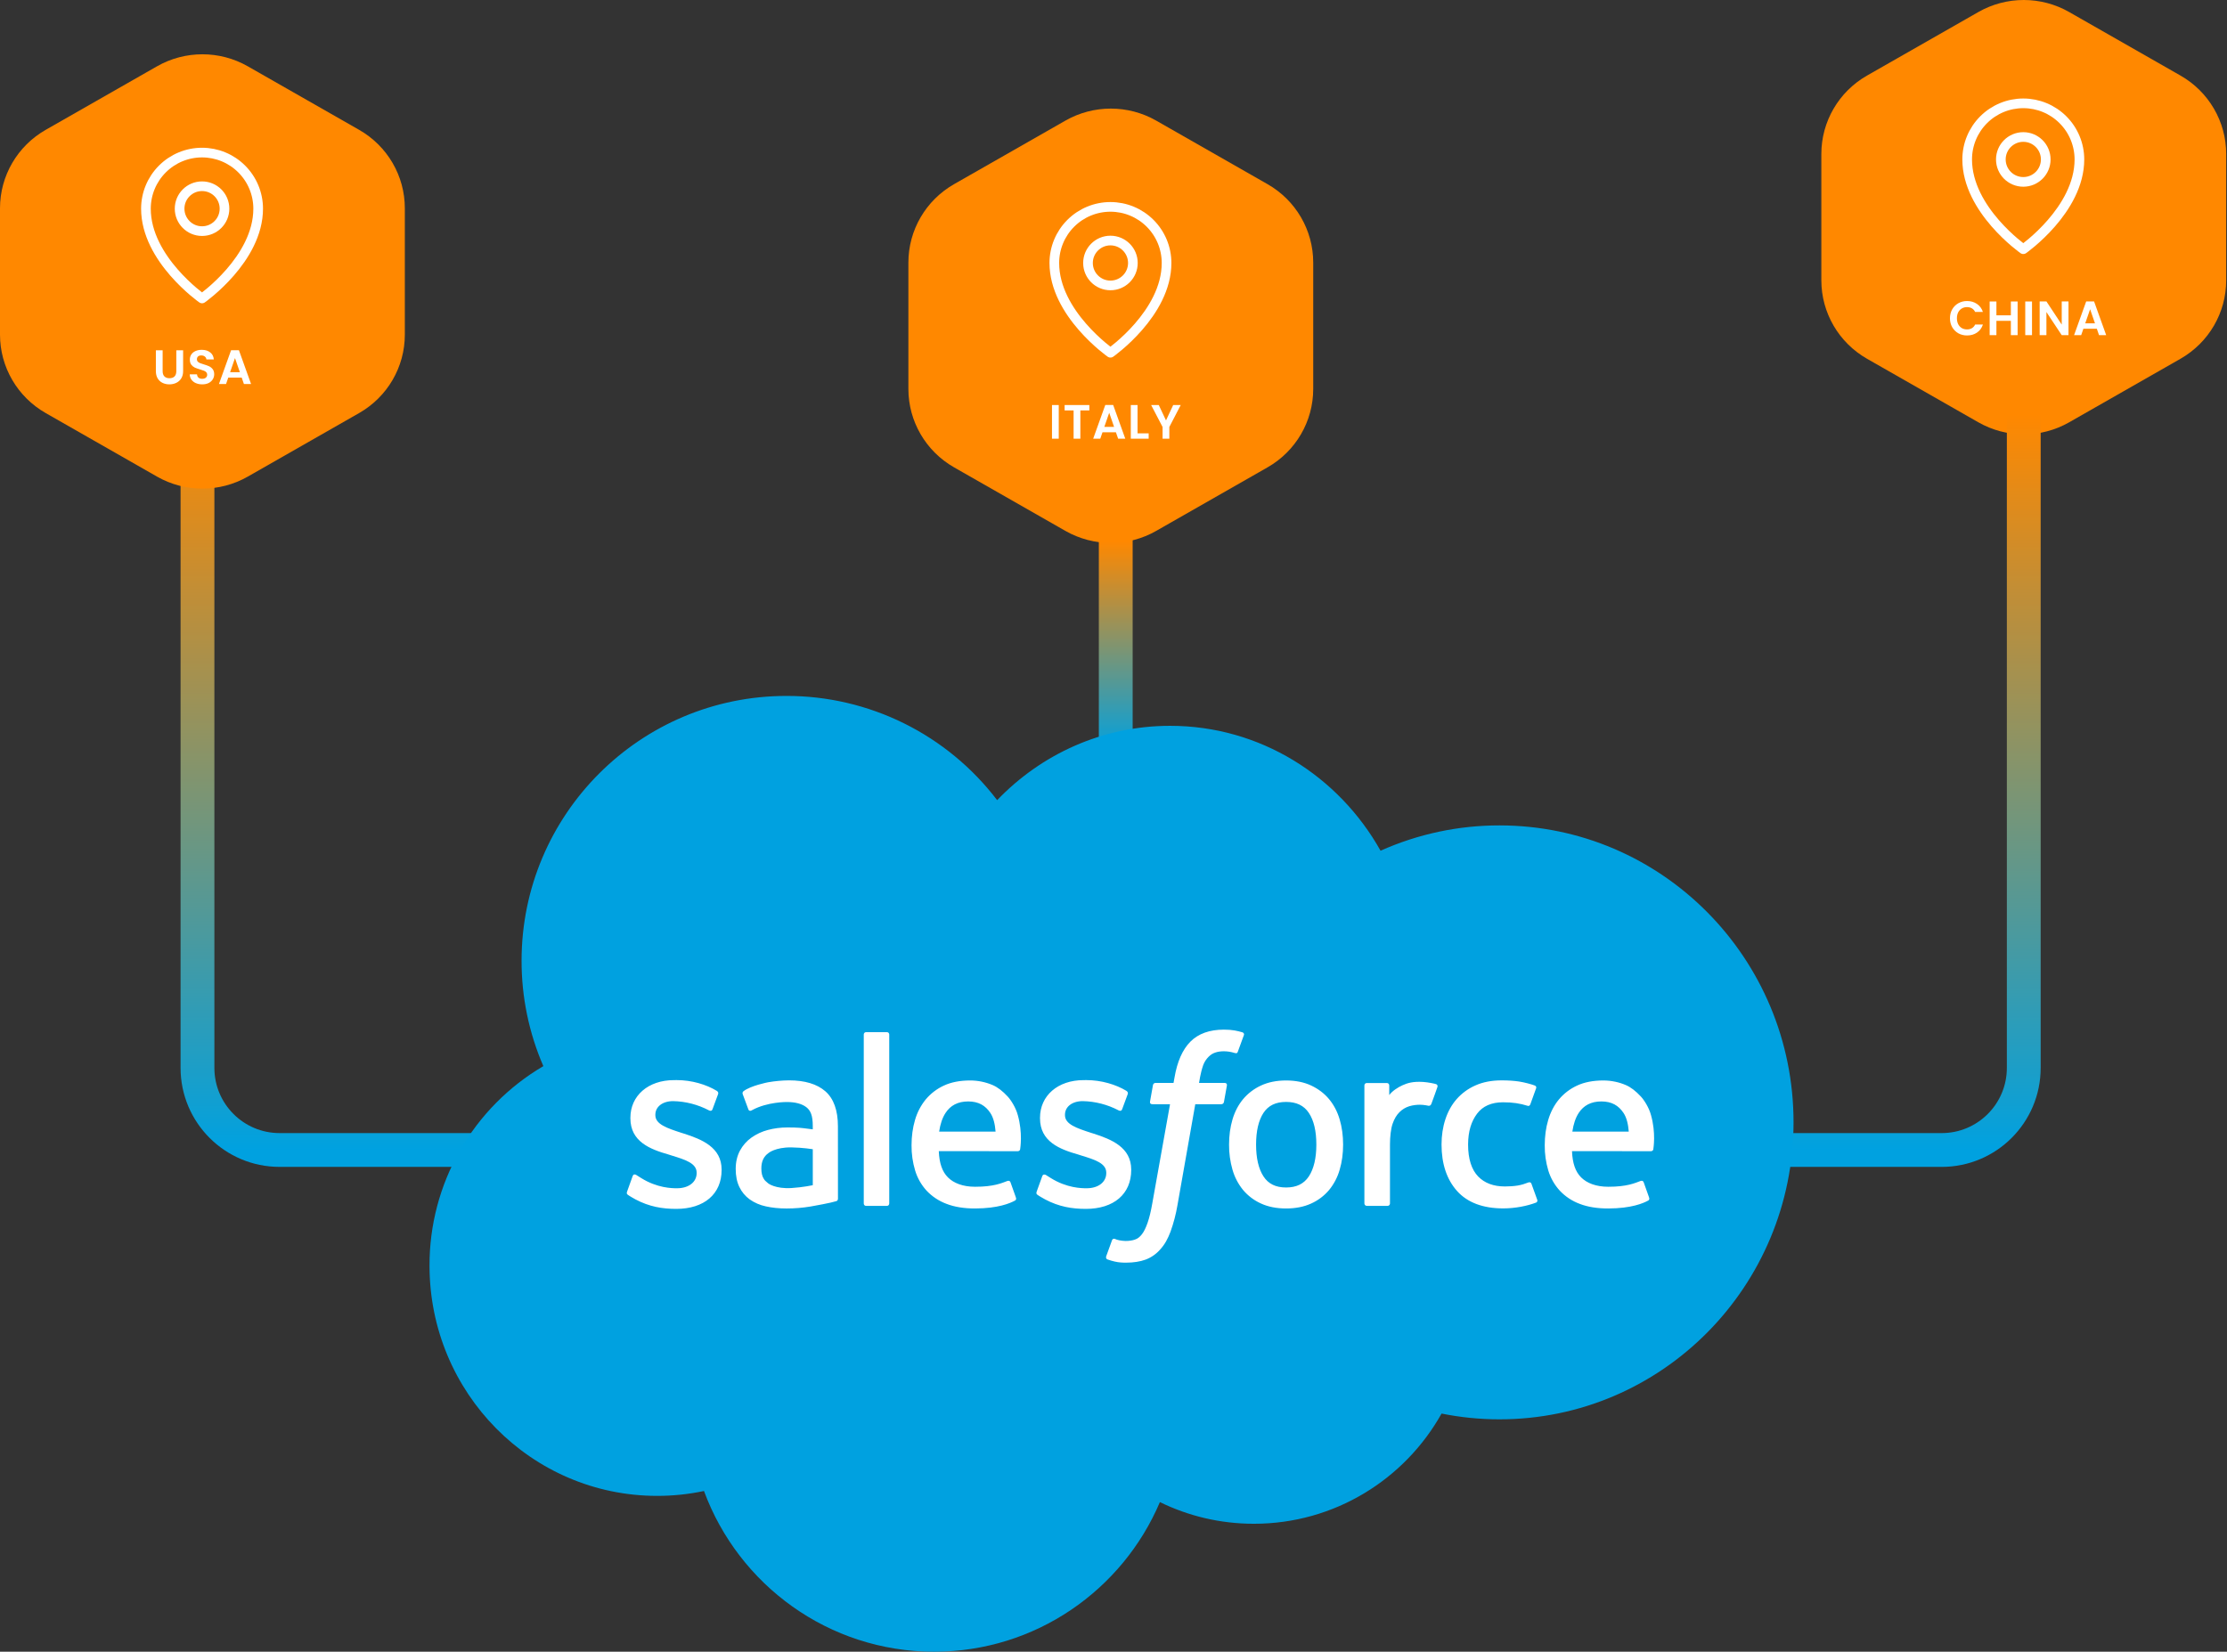
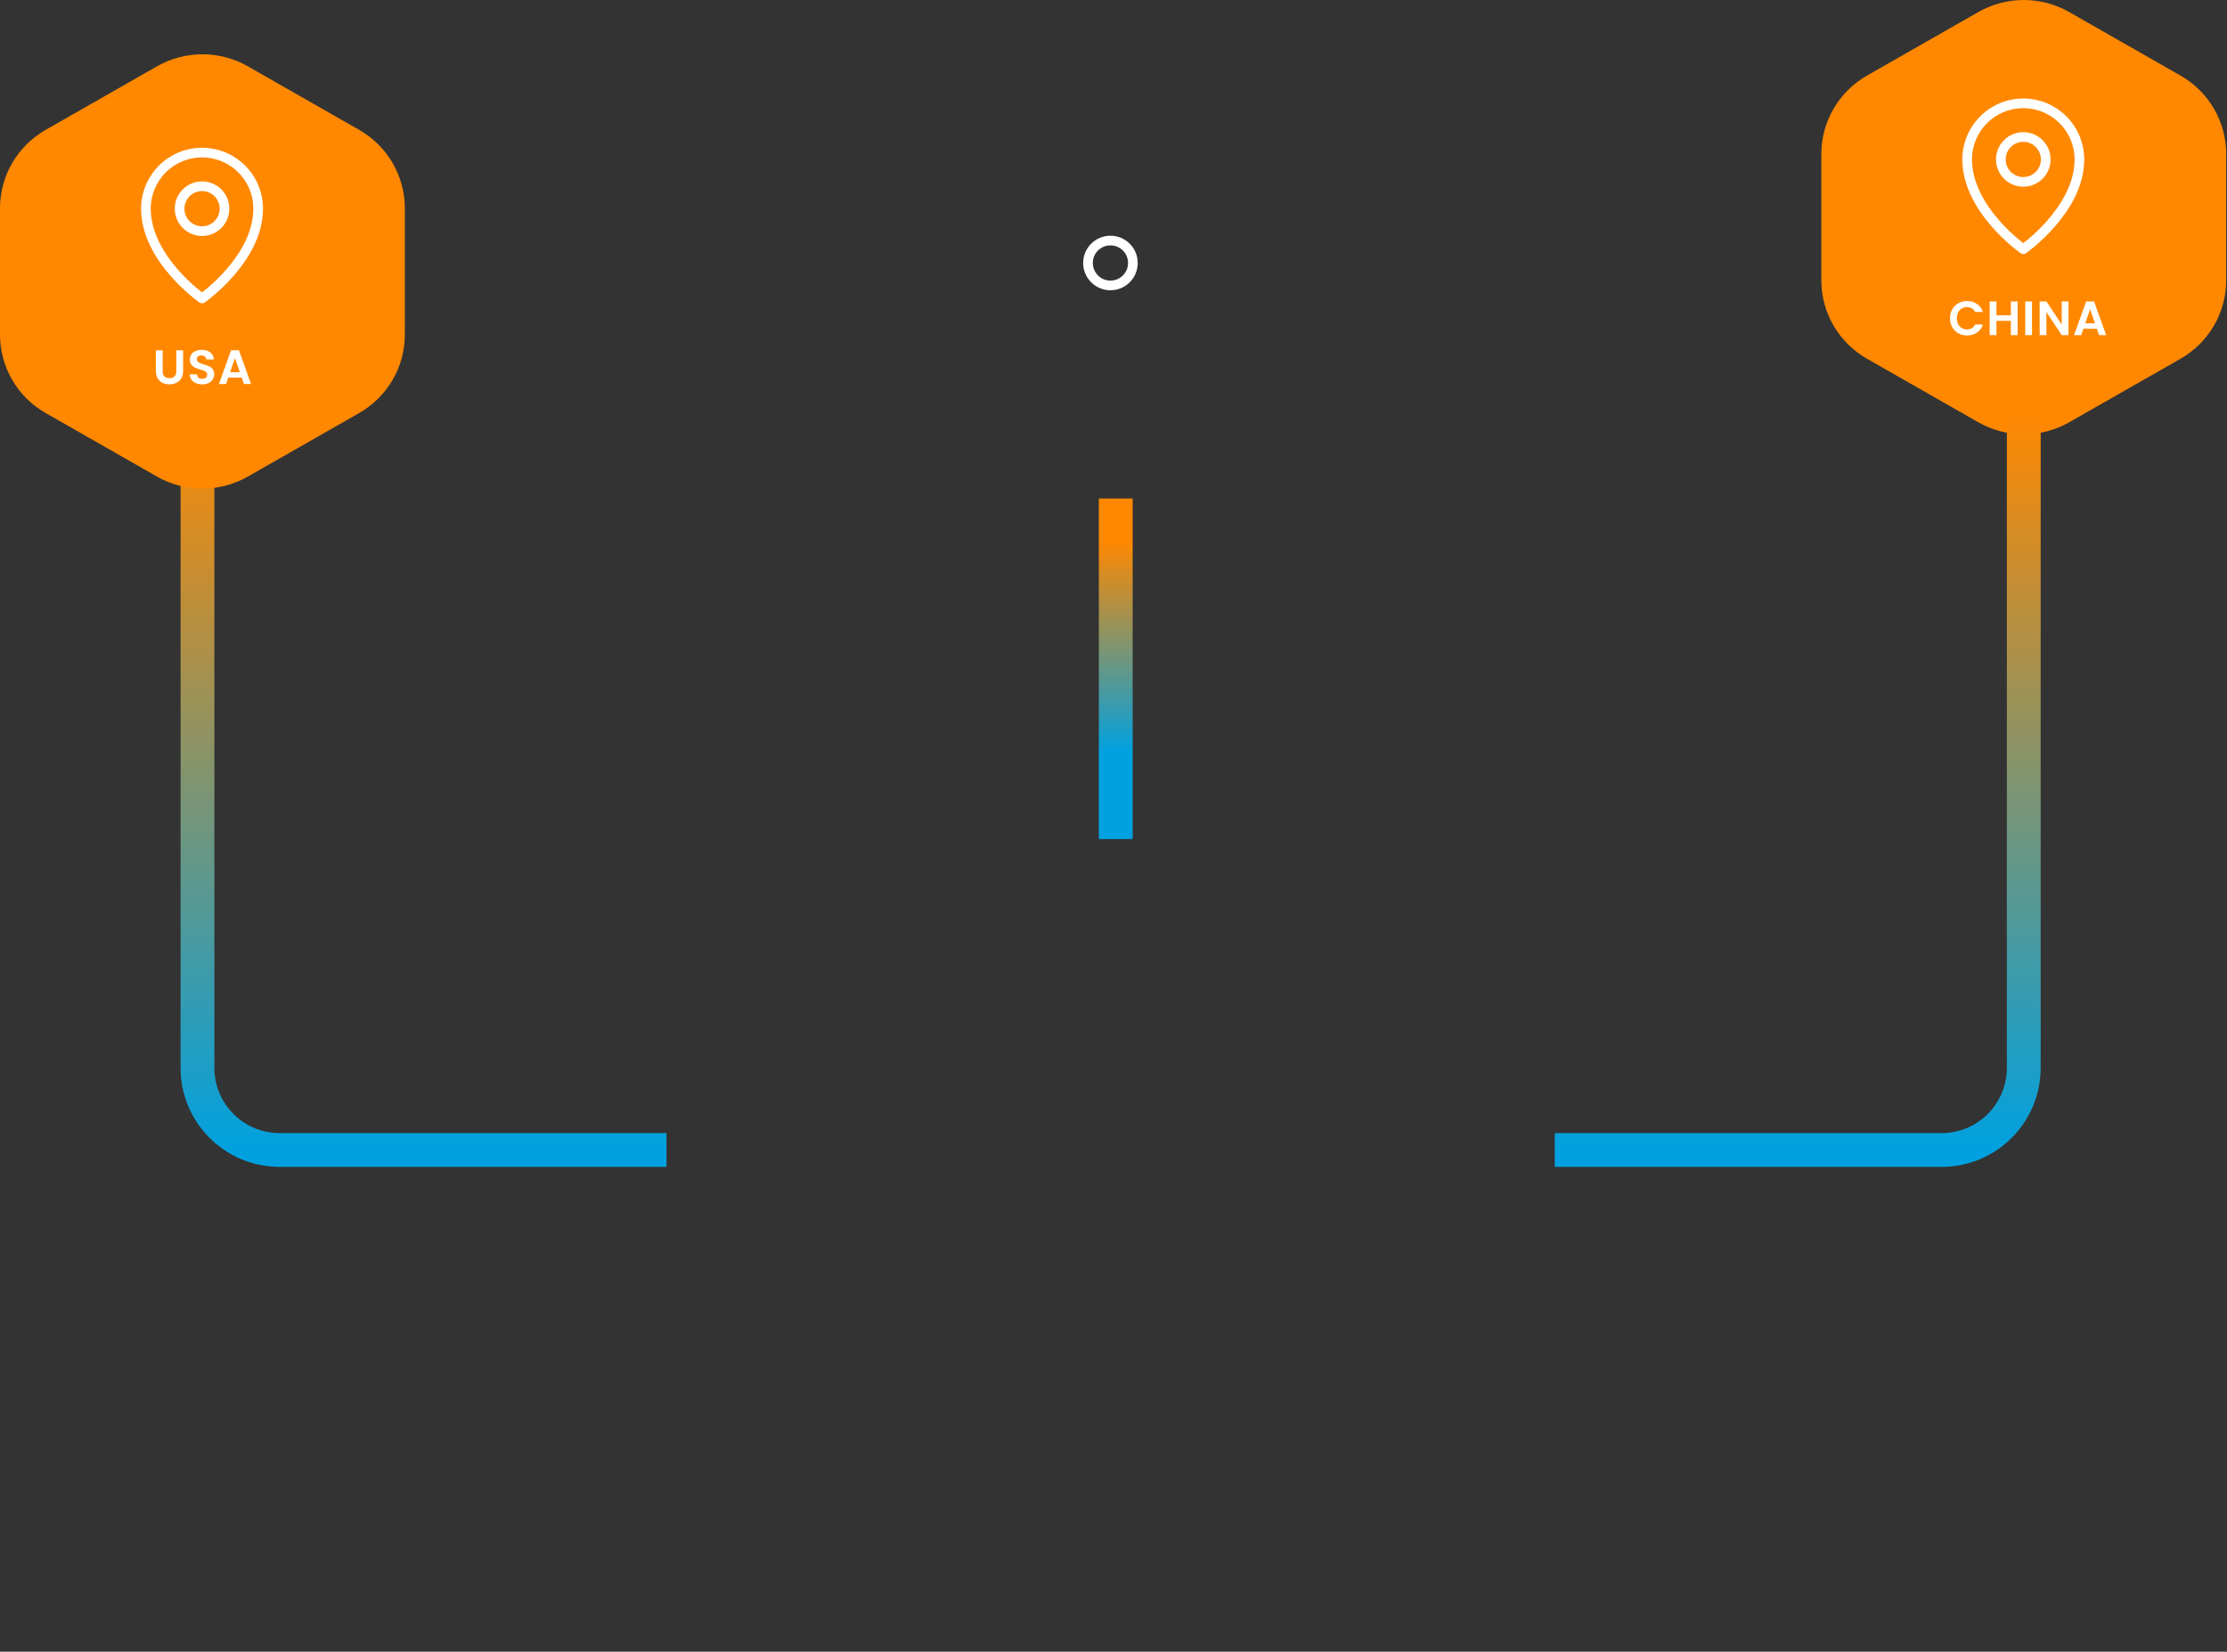
<svg xmlns="http://www.w3.org/2000/svg" width="461" height="342" viewBox="0 0 461 342" fill="none">
  <rect x="0" y="0" width="461" height="342" fill="#333333" stroke="none" />
  <path d="M40.879 85.844V221.116C40.879 230.505 48.49 238.116 57.879 238.116H137.965" stroke="url(#paint0_linear_10309_13287)" stroke-width="7" />
  <path d="M0 69.297L0 43.117C0 36.417 3.606 30.228 9.456 26.888L32.502 13.732C38.321 10.41 45.48 10.41 51.299 13.732L74.345 26.888C80.195 30.228 83.801 36.417 83.801 43.117V69.297C83.801 75.997 80.195 82.186 74.345 85.525L51.299 98.682C45.48 102.004 38.321 102.004 32.502 98.682L9.456 85.525C3.606 82.186 0 75.997 0 69.297Z" fill="#FF8800" />
  <path d="M33.667 72.534V76.854C33.667 77.327 33.79 77.69 34.037 77.944C34.284 78.19 34.63 78.314 35.077 78.314C35.53 78.314 35.88 78.19 36.127 77.944C36.374 77.69 36.497 77.327 36.497 76.854V72.534H37.907V76.844C37.907 77.437 37.777 77.94 37.517 78.354C37.264 78.76 36.92 79.067 36.487 79.274C36.06 79.48 35.584 79.584 35.057 79.584C34.537 79.584 34.064 79.48 33.637 79.274C33.217 79.067 32.884 78.76 32.637 78.354C32.39 77.94 32.267 77.437 32.267 76.844V72.534H33.667ZM41.87 79.584C41.383 79.584 40.943 79.5 40.55 79.334C40.163 79.167 39.856 78.927 39.63 78.614C39.403 78.3 39.286 77.93 39.28 77.504H40.78C40.8 77.79 40.9 78.017 41.08 78.184C41.266 78.35 41.52 78.434 41.84 78.434C42.166 78.434 42.423 78.357 42.61 78.204C42.796 78.044 42.89 77.837 42.89 77.584C42.89 77.377 42.826 77.207 42.7 77.074C42.573 76.94 42.413 76.837 42.22 76.764C42.033 76.684 41.773 76.597 41.44 76.504C40.986 76.37 40.616 76.24 40.33 76.114C40.05 75.98 39.806 75.784 39.6 75.524C39.4 75.257 39.3 74.904 39.3 74.464C39.3 74.05 39.403 73.69 39.61 73.384C39.816 73.077 40.106 72.844 40.48 72.684C40.853 72.517 41.28 72.434 41.76 72.434C42.48 72.434 43.063 72.61 43.51 72.964C43.963 73.31 44.213 73.797 44.26 74.424H42.72C42.706 74.184 42.603 73.987 42.41 73.834C42.223 73.674 41.973 73.594 41.66 73.594C41.386 73.594 41.166 73.664 41 73.804C40.84 73.944 40.76 74.147 40.76 74.414C40.76 74.6 40.82 74.757 40.94 74.884C41.066 75.004 41.22 75.104 41.4 75.184C41.586 75.257 41.846 75.344 42.18 75.444C42.633 75.577 43.003 75.71 43.29 75.844C43.576 75.977 43.823 76.177 44.03 76.444C44.236 76.71 44.34 77.06 44.34 77.494C44.34 77.867 44.243 78.214 44.05 78.534C43.856 78.854 43.573 79.11 43.2 79.304C42.826 79.49 42.383 79.584 41.87 79.584ZM50.033 78.184H47.253L46.793 79.514H45.323L47.833 72.524H49.463L51.973 79.514H50.493L50.033 78.184ZM49.653 77.064L48.643 74.144L47.633 77.064H49.653Z" fill="white" />
  <path d="M41.825 47.856C44.392 47.856 46.472 45.775 46.472 43.209C46.472 40.643 44.392 38.562 41.825 38.562C39.259 38.562 37.179 40.643 37.179 43.209C37.179 45.775 39.259 47.856 41.825 47.856Z" stroke="white" stroke-width="2" stroke-linecap="round" stroke-linejoin="round" />
  <path d="M53.442 43.208C53.442 53.663 41.825 61.795 41.825 61.795C41.825 61.795 30.209 53.663 30.209 43.208C30.209 40.127 31.433 37.173 33.611 34.994C35.79 32.816 38.744 31.592 41.825 31.592C44.906 31.592 47.861 32.816 50.039 34.994C52.218 37.173 53.442 40.127 53.442 43.208V43.208Z" stroke="white" stroke-width="2" stroke-linecap="round" stroke-linejoin="round" />
-   <path d="M188.042 80.541V54.361C188.042 47.661 191.648 41.472 197.498 38.132L220.543 24.976C226.362 21.654 233.522 21.654 239.341 24.976L262.386 38.132C268.236 41.472 271.843 47.661 271.843 54.361V80.541C271.843 87.241 268.236 93.43 262.386 96.77L239.341 109.926C233.522 113.248 226.362 113.248 220.543 109.926L197.498 96.77C191.648 93.43 188.042 87.241 188.042 80.541Z" fill="#FF8800" />
-   <path d="M219.167 83.86V90.84H217.767V83.86H219.167ZM225.5 83.86V84.99H223.64V90.84H222.24V84.99H220.38V83.86H225.5ZM231.001 89.51H228.221L227.761 90.84H226.291L228.801 83.85H230.431L232.941 90.84H231.461L231.001 89.51ZM230.621 88.39L229.611 85.47L228.601 88.39H230.621ZM235.48 89.73H237.78V90.84H234.08V83.86H235.48V89.73ZM244.419 83.86L242.059 88.41V90.84H240.659V88.41L238.289 83.86H239.869L241.369 87.05L242.859 83.86H244.419Z" fill="white" />
  <path d="M229.867 59.1C232.433 59.1 234.513 57.02 234.513 54.453C234.513 51.887 232.433 49.807 229.867 49.807C227.301 49.807 225.22 51.887 225.22 54.453C225.22 57.02 227.301 59.1 229.867 59.1Z" stroke="white" stroke-width="2" stroke-linecap="round" stroke-linejoin="round" />
-   <path d="M241.483 54.452C241.483 64.907 229.867 73.039 229.867 73.039C229.867 73.039 218.25 64.907 218.25 54.452C218.25 51.371 219.474 48.417 221.653 46.238C223.831 44.06 226.786 42.836 229.867 42.836C232.948 42.836 235.902 44.06 238.081 46.238C240.259 48.417 241.483 51.371 241.483 54.452V54.452Z" stroke="white" stroke-width="2" stroke-linecap="round" stroke-linejoin="round" />
  <path d="M230.964 103.219V173.734" stroke="url(#paint1_linear_10309_13287)" stroke-width="7" />
  <path d="M377.029 58.056V31.876C377.029 25.177 380.635 18.987 386.485 15.648L409.53 2.492C415.349 -0.831 422.509 -0.831 428.328 2.492L451.373 15.648C457.223 18.987 460.83 25.177 460.83 31.876V58.056C460.83 64.756 457.223 70.945 451.373 74.285L428.328 87.441C422.509 90.763 415.349 90.763 409.53 87.441L386.485 74.285C380.635 70.945 377.029 64.756 377.029 58.056Z" fill="#FF8800" />
  <path d="M403.652 65.9C403.652 65.214 403.806 64.6 404.112 64.06C404.426 63.514 404.849 63.09 405.382 62.79C405.922 62.484 406.526 62.33 407.192 62.33C407.972 62.33 408.656 62.53 409.242 62.93C409.829 63.33 410.239 63.884 410.472 64.59H408.862C408.702 64.257 408.476 64.007 408.182 63.84C407.896 63.674 407.562 63.59 407.182 63.59C406.776 63.59 406.412 63.687 406.092 63.88C405.779 64.067 405.532 64.334 405.352 64.68C405.179 65.027 405.092 65.434 405.092 65.9C405.092 66.36 405.179 66.767 405.352 67.12C405.532 67.467 405.779 67.737 406.092 67.93C406.412 68.117 406.776 68.21 407.182 68.21C407.562 68.21 407.896 68.127 408.182 67.96C408.476 67.787 408.702 67.534 408.862 67.2H410.472C410.239 67.914 409.829 68.47 409.242 68.87C408.662 69.264 407.979 69.46 407.192 69.46C406.526 69.46 405.922 69.31 405.382 69.01C404.849 68.704 404.426 68.28 404.112 67.74C403.806 67.2 403.652 66.587 403.652 65.9ZM417.658 62.42V69.4H416.258V66.43H413.268V69.4H411.868V62.42H413.268V65.29H416.258V62.42H417.658ZM420.636 62.42V69.4H419.236V62.42H420.636ZM428.189 69.4H426.789L423.619 64.61V69.4H422.219V62.41H423.619L426.789 67.21V62.41H428.189V69.4ZM434.053 68.07H431.273L430.813 69.4H429.343L431.853 62.41H433.483L435.993 69.4H434.513L434.053 68.07ZM433.673 66.95L432.663 64.03L431.653 66.95H433.673Z" fill="white" />
  <path d="M418.832 37.66C421.398 37.66 423.478 35.58 423.478 33.014C423.478 30.448 421.398 28.367 418.832 28.367C416.265 28.367 414.185 30.448 414.185 33.014C414.185 35.58 416.265 37.66 418.832 37.66Z" stroke="white" stroke-width="2" stroke-linecap="round" stroke-linejoin="round" />
  <path d="M430.448 33.013C430.448 43.468 418.832 51.599 418.832 51.599C418.832 51.599 407.215 43.468 407.215 33.013C407.215 29.932 408.439 26.977 410.617 24.799C412.796 22.62 415.751 21.396 418.832 21.396C421.912 21.396 424.867 22.62 427.046 24.799C429.224 26.977 430.448 29.932 430.448 33.013V33.013Z" stroke="white" stroke-width="2" stroke-linecap="round" stroke-linejoin="round" />
  <path d="M418.929 85.846V221.118C418.929 230.507 411.318 238.118 401.929 238.118H321.843" stroke="url(#paint2_linear_10309_13287)" stroke-width="7" />
  <g clip-path="url(#clip0_10309_13287)">
-     <path fill-rule="evenodd" clip-rule="evenodd" d="M206.414 165.681C215.517 156.185 228.2 150.288 242.22 150.288C260.857 150.288 277.122 160.697 285.781 176.149C293.529 172.683 301.92 170.897 310.406 170.907C344.023 170.907 371.272 198.434 371.272 232.396C371.272 266.358 344.023 293.886 310.406 293.886C306.295 293.886 302.287 293.474 298.412 292.692C290.787 306.307 276.248 315.51 259.569 315.51C252.587 315.51 245.982 313.902 240.105 311.023C232.372 329.236 214.359 342.001 193.369 342.001C171.512 342.001 152.878 328.147 145.729 308.725C142.544 309.398 139.297 309.737 136.042 309.736C110.012 309.739 88.911 288.391 88.911 262.054C88.891 253.708 91.057 245.502 95.192 238.255C99.327 231.008 105.286 224.973 112.476 220.751C109.493 213.869 107.959 206.444 107.968 198.942C107.968 168.65 132.521 144.098 162.81 144.098C171.247 144.088 179.573 146.031 187.137 149.775C194.7 153.519 201.298 158.963 206.414 165.681Z" fill="#00A1E0" />
-     <path fill-rule="evenodd" clip-rule="evenodd" d="M129.81 246.727L130.952 243.552C131.135 243.008 131.545 243.187 131.712 243.289C132.03 243.478 132.259 243.648 132.669 243.889C136.035 246.019 139.154 246.041 140.127 246.041C142.647 246.041 144.21 244.705 144.21 242.902V242.81C144.21 240.849 141.801 240.107 139.019 239.254L138.401 239.056C134.581 237.967 130.495 236.393 130.495 231.551V231.452C130.495 226.857 134.198 223.65 139.497 223.65L140.078 223.644C143.191 223.644 146.198 224.55 148.379 225.873C148.576 225.997 148.768 226.226 148.657 226.529L147.483 229.705C147.276 230.246 146.711 229.887 146.711 229.887C144.436 228.7 141.919 228.054 139.355 227.998C137.107 227.998 135.662 229.191 135.662 230.812V230.914C135.662 232.803 138.138 233.61 141.01 234.547L141.504 234.702C145.312 235.908 149.376 237.578 149.376 242.17V242.265C149.376 247.228 145.775 250.311 139.985 250.311C137.141 250.311 134.42 249.872 131.542 248.342C130.999 248.026 130.461 247.754 129.93 247.368C129.875 247.287 129.631 247.191 129.807 246.727H129.81ZM214.6 246.727L215.746 243.552C215.912 243.032 216.397 243.224 216.502 243.289C216.817 243.484 217.052 243.648 217.46 243.889C220.832 246.019 223.945 246.041 224.927 246.041C227.437 246.041 229.003 244.705 229.003 242.902V242.81C229.003 240.849 226.597 240.107 223.815 239.254L223.197 239.056C219.371 237.967 215.286 236.393 215.286 231.551V231.452C215.286 226.857 218.991 223.65 224.291 223.65L224.868 223.644C227.981 223.644 230.992 224.55 233.175 225.873C233.366 225.997 233.561 226.226 233.453 226.529C233.345 226.81 232.381 229.408 232.279 229.705C232.066 230.246 231.507 229.887 231.507 229.887C229.232 228.7 226.714 228.053 224.148 227.998C221.9 227.998 220.455 229.191 220.455 230.812V230.914C220.455 232.803 222.929 233.61 225.804 234.547L226.298 234.702C230.105 235.908 234.166 237.578 234.166 242.17V242.265C234.166 247.228 230.569 250.311 224.778 250.311C221.931 250.311 219.211 249.872 216.336 248.342C215.792 248.026 215.255 247.754 214.72 247.368C214.665 247.287 214.421 247.191 214.6 246.727ZM277.32 231.795C277.795 233.391 278.03 235.144 278.03 236.996C278.03 238.852 277.795 240.599 277.32 242.194C276.885 243.733 276.138 245.165 275.127 246.403C274.114 247.605 272.843 248.562 271.409 249.204C269.927 249.885 268.185 250.225 266.227 250.225C264.269 250.225 262.521 249.885 261.045 249.204C259.611 248.562 258.34 247.605 257.327 246.403C256.317 245.165 255.57 243.734 255.131 242.197C254.646 240.507 254.407 238.755 254.421 236.996C254.421 235.141 254.659 233.391 255.131 231.795C255.607 230.187 256.345 228.771 257.324 227.59C258.34 226.383 259.611 225.418 261.045 224.763C262.524 224.071 264.263 223.721 266.227 223.721C268.191 223.721 269.93 224.071 271.409 224.763C272.885 225.453 274.139 226.402 275.127 227.59C276.109 228.771 276.85 230.187 277.32 231.795ZM272.49 236.996C272.49 234.192 271.971 231.987 270.94 230.441C269.92 228.907 268.376 228.165 266.227 228.165C264.078 228.165 262.546 228.907 261.539 230.441C260.529 231.987 260.014 234.192 260.014 236.996C260.014 239.798 260.529 242.018 261.545 243.577C262.546 245.129 264.078 245.88 266.227 245.88C268.376 245.88 269.92 245.126 270.94 243.577C271.965 242.018 272.49 239.798 272.49 236.996ZM317.026 245.129L318.212 248.413C318.367 248.815 318.018 248.991 318.018 248.991C316.187 249.702 313.645 250.209 311.171 250.209C306.978 250.209 303.766 249 301.623 246.613C299.492 244.232 298.405 240.995 298.405 236.978C298.405 235.119 298.674 233.36 299.199 231.767C299.724 230.159 300.511 228.743 301.549 227.562C302.626 226.347 303.955 225.383 305.443 224.736C306.987 224.046 308.803 223.7 310.829 223.7C312.197 223.7 313.413 223.783 314.457 223.938C315.572 224.111 317.057 224.513 317.684 224.757C317.798 224.8 318.117 224.955 317.987 225.329C317.53 226.619 317.218 227.46 316.795 228.635C316.61 229.136 316.233 228.969 316.233 228.969C314.642 228.468 313.117 228.239 311.125 228.239C308.732 228.239 306.935 229.037 305.761 230.598C304.575 232.172 303.911 234.235 303.902 236.978C303.893 239.986 304.646 242.216 305.98 243.595C307.311 244.971 309.17 245.667 311.511 245.667C312.459 245.667 313.355 245.605 314.161 245.478C314.957 245.351 315.705 245.104 316.409 244.829C316.409 244.829 316.863 244.659 317.026 245.129ZM341.762 230.883C342.815 234.575 342.266 237.763 342.247 237.939C342.207 238.36 341.775 238.366 341.775 238.366L325.411 238.354C325.513 240.843 326.109 242.606 327.313 243.802C328.496 244.974 330.373 245.726 332.915 245.729C336.8 245.738 338.458 244.956 339.635 244.52C339.635 244.52 340.082 244.359 340.252 244.804L341.318 247.807C341.534 248.311 341.361 248.487 341.179 248.589C340.153 249.155 337.667 250.212 332.936 250.225C330.642 250.234 328.644 249.906 326.998 249.266C325.434 248.686 324.025 247.752 322.882 246.536C321.789 245.343 320.977 243.919 320.507 242.371C320 240.673 319.751 238.91 319.769 237.138C319.769 235.283 320.006 233.521 320.485 231.91C320.964 230.286 321.708 228.854 322.699 227.652C323.727 226.424 325.015 225.441 326.47 224.776C327.971 224.068 329.83 223.721 331.874 223.721C333.625 223.721 335.225 224.099 336.556 224.674C337.581 225.113 338.612 225.907 339.668 227.045C340.335 227.763 341.352 229.334 341.762 230.883ZM325.488 234.306H337.161C337.04 232.803 336.747 231.455 336.074 230.441C335.049 228.907 333.634 228.063 331.488 228.063C329.339 228.063 327.813 228.907 326.803 230.441C326.143 231.455 325.716 232.748 325.485 234.306H325.488ZM210.687 230.883C211.737 234.575 211.197 237.763 211.178 237.939C211.135 238.36 210.703 238.366 210.703 238.366L194.336 238.354C194.441 240.843 195.034 242.606 196.241 243.802C197.424 244.974 199.298 245.726 201.84 245.729C205.725 245.738 207.389 244.956 208.563 244.52C208.563 244.52 209.011 244.359 209.177 244.804L210.246 247.807C210.462 248.311 210.289 248.487 210.11 248.589C209.078 249.155 206.589 250.212 201.865 250.225C199.567 250.234 197.569 249.906 195.926 249.266C194.362 248.685 192.952 247.751 191.807 246.536C190.717 245.342 189.907 243.919 189.438 242.371C188.928 240.674 188.677 238.91 188.694 237.138C188.694 235.283 188.935 233.521 189.41 231.91C189.855 230.355 190.609 228.907 191.628 227.652C192.655 226.425 193.942 225.442 195.395 224.776C196.902 224.068 198.761 223.721 200.799 223.721C202.41 223.717 204.005 224.041 205.487 224.674C206.512 225.113 207.544 225.907 208.597 227.045C209.264 227.763 210.28 229.334 210.687 230.883ZM194.41 234.306H206.089C205.966 232.803 205.672 231.455 205.002 230.441C203.983 228.907 202.563 228.063 200.416 228.063C198.267 228.063 196.738 228.907 195.735 230.441C195.068 231.455 194.645 232.748 194.407 234.306H194.41ZM165.548 233.524C165.548 233.524 166.839 233.638 168.248 233.842V233.149C168.248 230.963 167.794 229.934 166.901 229.244C165.987 228.545 164.622 228.183 162.856 228.183C162.856 228.183 158.872 228.134 155.722 229.847C155.577 229.934 155.457 229.983 155.457 229.983C155.457 229.983 155.061 230.122 154.919 229.717L153.761 226.6C153.582 226.152 153.906 225.948 153.906 225.948C155.379 224.797 158.949 224.102 158.949 224.102C160.398 223.847 161.866 223.711 163.337 223.697C166.605 223.697 169.134 224.457 170.854 225.963C172.577 227.475 173.454 229.912 173.454 233.196L173.463 248.187C173.463 248.187 173.497 248.62 173.087 248.719C173.087 248.719 172.484 248.886 171.944 249.013C171.397 249.139 169.427 249.541 167.818 249.814C166.175 250.089 164.512 250.228 162.846 250.228C161.256 250.228 159.798 250.079 158.514 249.786C157.317 249.535 156.183 249.042 155.182 248.339C154.269 247.675 153.537 246.794 153.051 245.775C152.548 244.745 152.294 243.487 152.294 242.033C152.294 240.608 152.594 239.337 153.171 238.255C153.752 237.179 154.549 236.266 155.549 235.552C156.583 234.823 157.739 234.286 158.962 233.966C160.237 233.626 161.593 233.449 162.995 233.449C164.023 233.449 164.881 233.471 165.548 233.524ZM159.036 245.039C159.026 245.036 160.503 246.199 163.835 245.995C166.175 245.852 168.251 245.407 168.251 245.407V237.955C168.251 237.955 166.157 237.612 163.807 237.578C160.475 237.537 159.054 238.765 159.063 238.762C158.081 239.461 157.603 240.497 157.603 241.931C157.603 242.85 157.766 243.567 158.097 244.068C158.304 244.399 158.393 244.523 159.036 245.039ZM297.553 225.079C297.398 225.527 296.605 227.772 296.318 228.517C296.213 228.802 296.04 228.997 295.722 228.963C295.722 228.963 294.783 228.746 293.924 228.746C293.334 228.746 292.491 228.82 291.732 229.055C290.97 229.29 290.277 229.707 289.712 230.271C289.113 230.849 288.628 231.662 288.276 232.683C287.918 233.709 287.733 235.342 287.733 236.981V249.189C287.733 249.254 287.721 249.319 287.696 249.379C287.671 249.44 287.635 249.494 287.589 249.541C287.543 249.587 287.489 249.624 287.428 249.649C287.368 249.674 287.304 249.687 287.239 249.687H282.943C282.877 249.688 282.812 249.675 282.751 249.651C282.69 249.627 282.634 249.59 282.587 249.544C282.54 249.498 282.503 249.444 282.477 249.383C282.451 249.323 282.437 249.258 282.437 249.192V224.748C282.437 224.473 282.637 224.253 282.912 224.253H287.103C287.381 224.253 287.578 224.473 287.578 224.748V226.745C288.205 225.904 289.329 225.162 290.345 224.705C291.364 224.241 292.504 223.901 294.564 224.024C295.635 224.089 297.028 224.383 297.309 224.491C297.364 224.513 297.414 224.546 297.456 224.588C297.498 224.629 297.531 224.679 297.554 224.734C297.577 224.788 297.589 224.847 297.588 224.906C297.588 224.966 297.576 225.024 297.553 225.079ZM257.191 213.752C257.306 213.798 257.617 213.95 257.494 214.321L256.237 217.763C256.132 218.022 256.064 218.177 255.53 218.016C254.823 217.794 254.087 217.679 253.347 217.676C252.698 217.676 252.111 217.759 251.593 217.933C251.073 218.099 250.603 218.39 250.221 218.78C249.714 219.271 249.322 219.869 249.073 220.53C248.47 222.262 248.239 224.108 248.208 224.225H253.439C253.881 224.225 254.02 224.429 253.977 224.754L253.365 228.162C253.266 228.656 252.818 228.638 252.818 228.638H247.427L243.743 249.529C243.426 251.403 242.944 253.245 242.303 255.033C241.726 256.545 241.13 257.649 240.173 258.704C239.356 259.647 238.317 260.372 237.149 260.813C236.016 261.23 234.639 261.443 233.135 261.443C232.418 261.443 231.646 261.428 230.735 261.212C230.228 261.095 229.728 260.949 229.238 260.772C229.037 260.701 228.873 260.445 228.991 260.117C229.102 259.792 230.071 257.136 230.201 256.787C230.368 256.366 230.794 256.527 230.794 256.527C231.084 256.65 231.288 256.731 231.674 256.808C232.066 256.885 232.591 256.954 232.99 256.954C233.703 256.954 234.352 256.867 234.917 256.675C235.596 256.456 235.998 256.057 236.411 255.525C236.844 254.965 237.196 254.208 237.557 253.19C237.918 252.161 238.249 250.8 238.533 249.152L242.202 228.641H238.588C238.156 228.641 238.008 228.437 238.057 228.109L238.663 224.702C238.758 224.207 239.218 224.225 239.218 224.225H242.927L243.128 223.118C243.684 219.828 244.786 217.327 246.417 215.685C248.057 214.03 250.388 213.195 253.347 213.195C254.193 213.195 254.94 213.251 255.573 213.365C256.194 213.483 256.666 213.591 257.191 213.752ZM184.077 249.189C184.077 249.467 183.886 249.687 183.608 249.687H179.269C178.991 249.687 178.803 249.464 178.803 249.192V214.21C178.803 213.941 178.994 213.718 179.266 213.718H183.608C183.886 213.718 184.077 213.941 184.077 214.213V249.189Z" fill="white" />
-   </g>
+     </g>
  <defs>
    <linearGradient id="paint0_linear_10309_13287" x1="89.422" y1="85.844" x2="89.422" y2="238.116" gradientUnits="userSpaceOnUse">
      <stop stop-color="#FF8800" />
      <stop offset="1" stop-color="#00A1E0" />
    </linearGradient>
    <linearGradient id="paint1_linear_10309_13287" x1="278.464" y1="103.219" x2="278.464" y2="173.734" gradientUnits="userSpaceOnUse">
      <stop offset="0.125" stop-color="#FF8800" />
      <stop offset="0.745" stop-color="#00A1E0" />
    </linearGradient>
    <linearGradient id="paint2_linear_10309_13287" x1="370.386" y1="85.846" x2="370.386" y2="238.118" gradientUnits="userSpaceOnUse">
      <stop stop-color="#FF8800" />
      <stop offset="1" stop-color="#00A1E0" />
    </linearGradient>
    <clipPath id="clip0_10309_13287">
      <rect width="284.106" height="197.903" fill="white" transform="translate(88.911 144.098)" />
    </clipPath>
  </defs>
</svg>